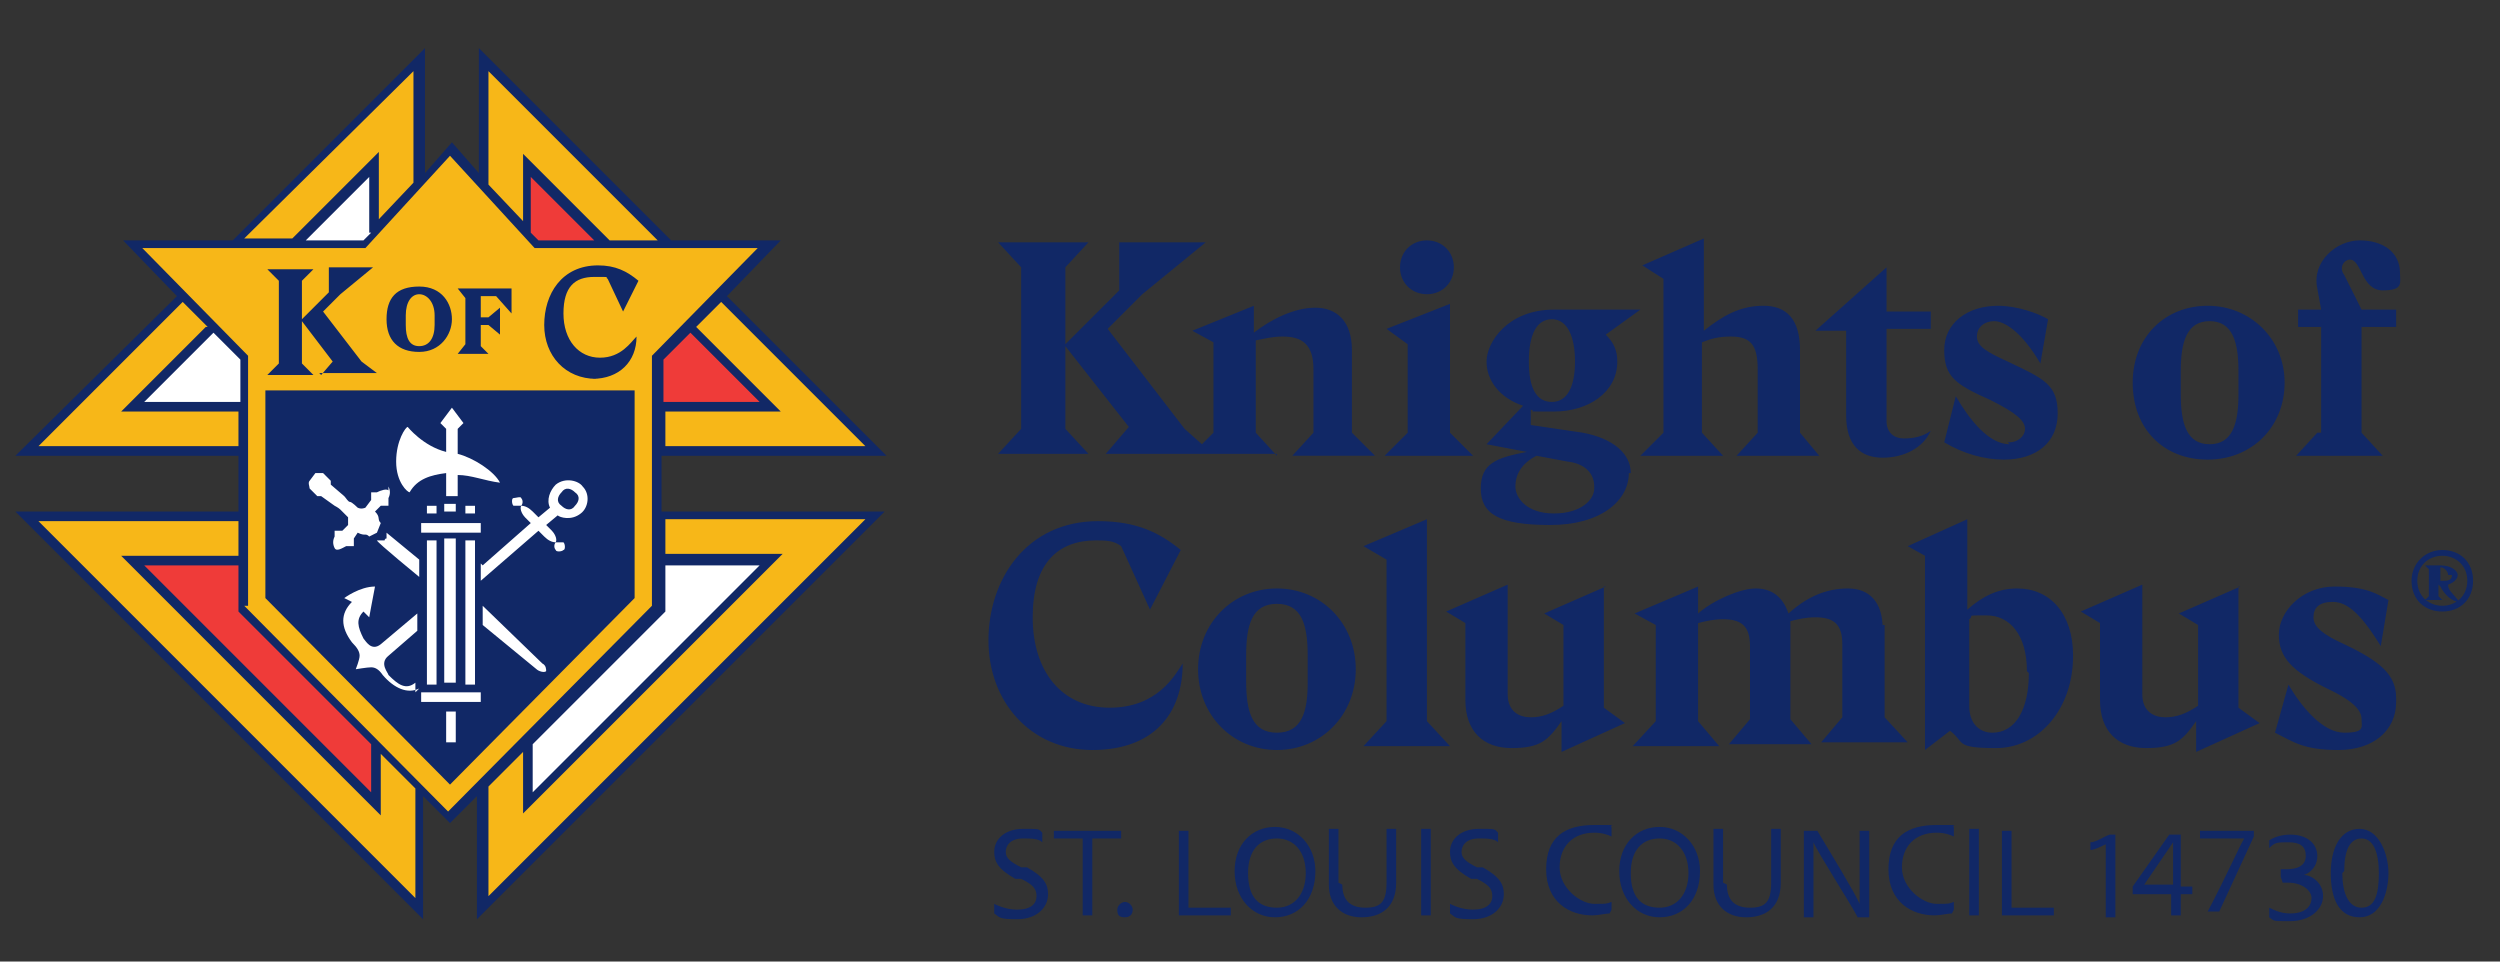
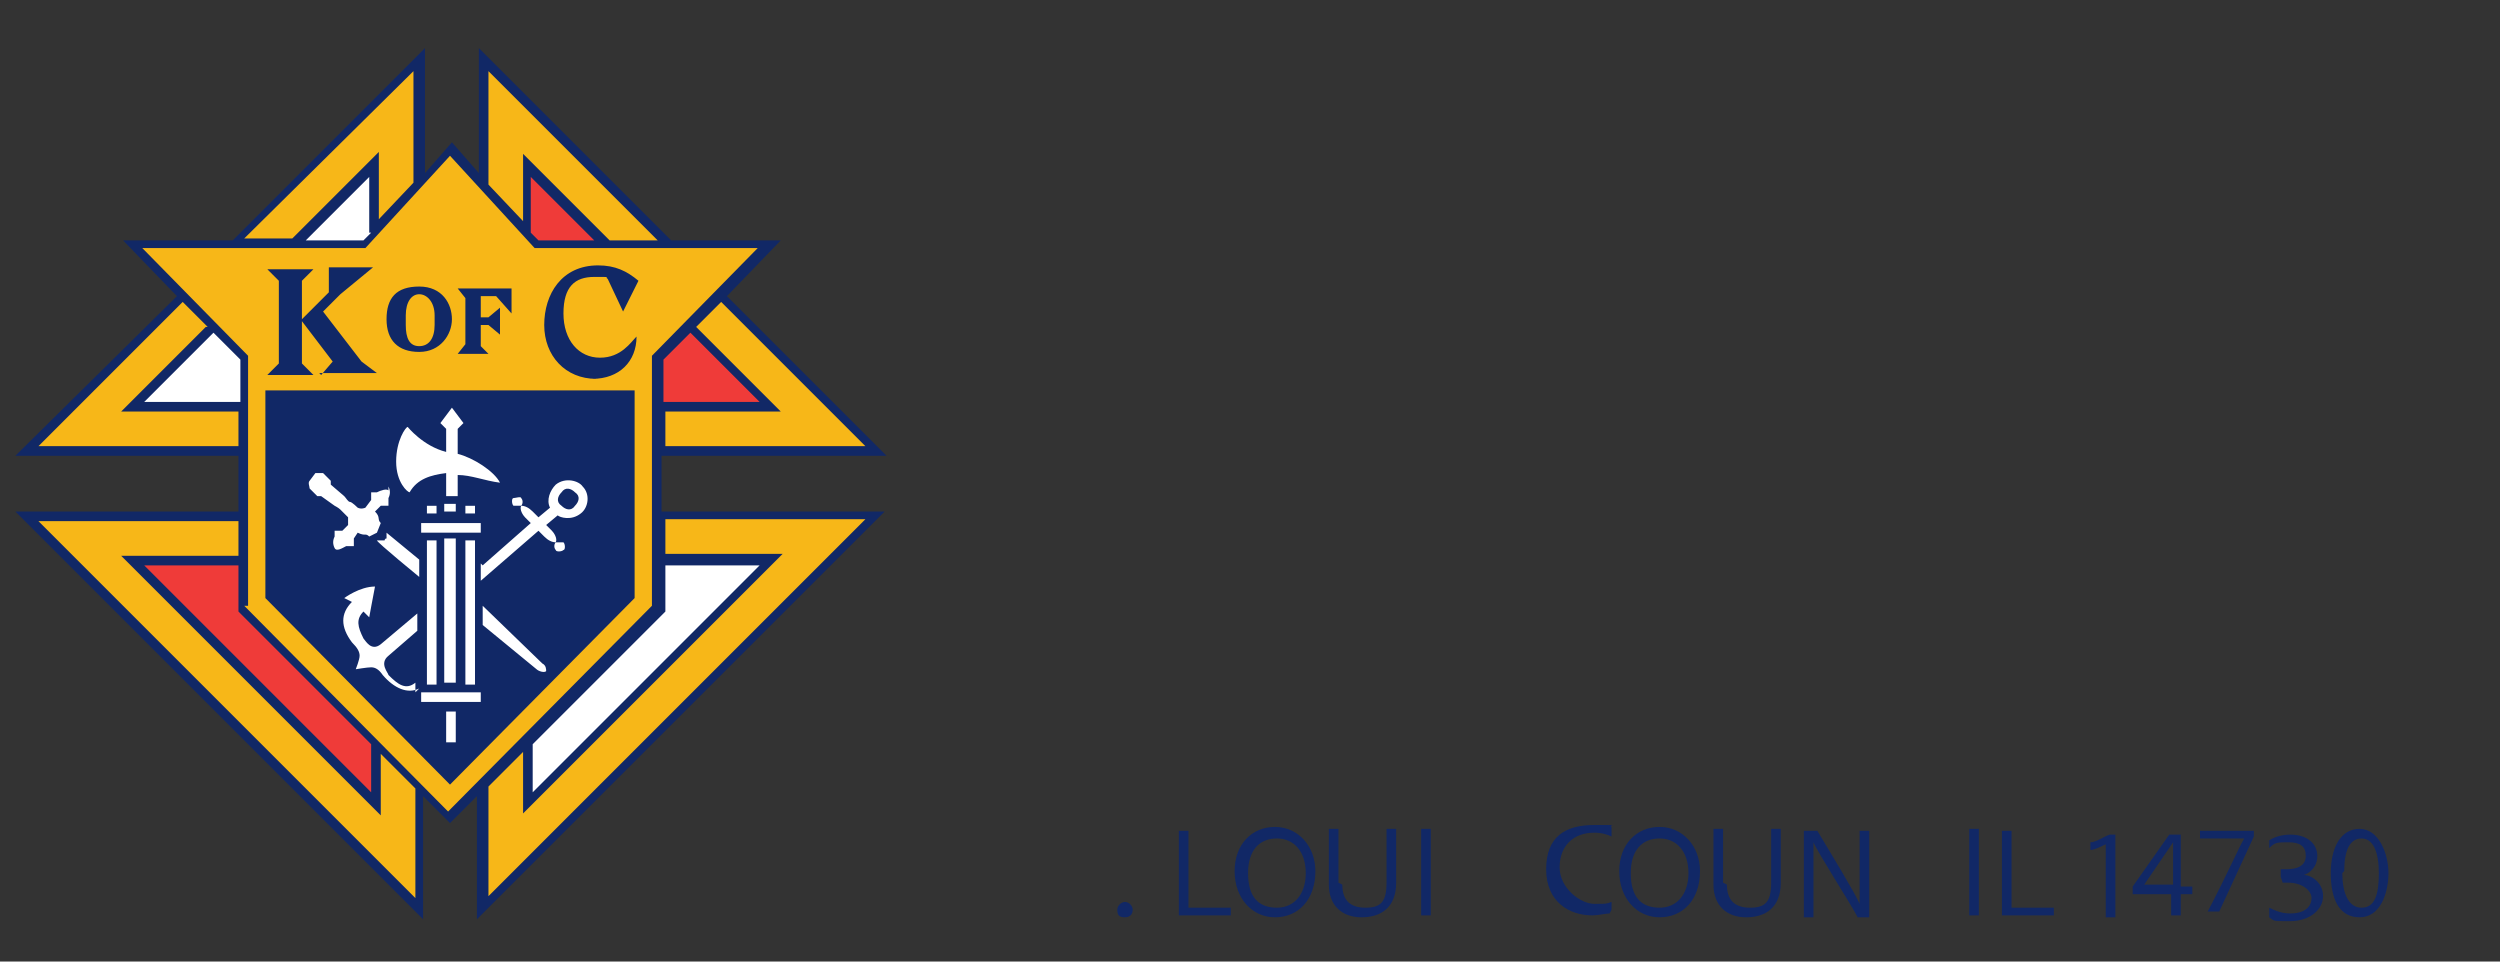
<svg xmlns="http://www.w3.org/2000/svg" id="Layer_1" version="1.1" viewBox="0 0 130 50">
  <rect x="0" y="0" width="130" height="50" fill="#333333" stroke="none" />
  <defs>
    <style>
      .st0 {
        fill: #112866;
      }

      .st1 {
        fill: #ef3b39;
      }

      .st2 {
        fill: #f7b718;
      }

      .st3 {
        isolation: isolate;
      }

      .st4 {
        fill: #fff;
      }
    </style>
  </defs>
  <g>
-     <path class="st0" d="M125.4,30.2c0-.9.7-1.6,1.6-1.6s1.6.6,1.6,1.6-.7,1.6-1.6,1.6-1.6-.6-1.6-1.6ZM128.3,30.2c0-.8-.6-1.3-1.3-1.3s-1.3.5-1.3,1.3.6,1.3,1.3,1.3,1.3-.5,1.3-1.3ZM126.8,30.4h0v.6l.2.2h-.9l.2-.2v-1.4l-.2-.2h.8c.6,0,.9.3.9.5s-.2.4-.5.5c0,.3.2.4.6.9-.4,0-.8-.4-1-.8h0ZM127.3,29.9c0-.2-.2-.4-.4-.4h0v.7h.2c.3,0,.4-.1.4-.3h0ZM124.6,36.5c0,1.5-1.2,2.5-3,2.5s-2.3-.4-3.3-.9l.7-2.5c.7,1.2,1.8,2.5,2.9,2.5s.9-.3.9-.7-.3-.9-1.8-1.6c-1.8-.9-2.5-1.6-2.5-2.8s1.2-2.5,2.9-2.5,2.2.4,2.8.7l-.4,2.4c-1.1-1.8-1.8-2.3-2.5-2.3s-1,.3-1,.8.5.9,1.6,1.4c1.9.9,2.7,1.6,2.7,2.8h0ZM116.5,30.5l-3.2,1.4,1,.6v4.2c-.6.4-1.1.6-1.7.6s-1.2-.3-1.2-1.2v-5.7l-3.2,1.4,1,.6v4c0,1.6.9,2.5,2.4,2.5s1.9-.4,2.6-1.4v1.6l3.3-1.5-1.1-.8v-6.3h0ZM107.8,34.1c0,2.8-1.8,4.8-4,4.8s-1.6-.3-2.4-.9l-1.3,1v-10.1l-.9-.5,3.1-1.4v4.7c.8-.7,1.6-1.1,2.6-1.1,1.7,0,2.9,1.3,2.9,3.5h0ZM105.4,34.9c0-1.9-.9-2.9-2.1-2.9s-.6,0-.9.2v4.5c0,1,.6,1.4,1.2,1.4,1.2,0,1.9-1.2,1.9-3.1h0ZM97.9,32.7c0-1.4-.7-2.1-1.8-2.1s-2.1.4-3.1,1.3c-.3-.9-.9-1.3-1.7-1.3s-2.2.6-3,1.3v-1.4l-3.3,1.4,1.1.6v5l-1.2,1.3h4.5l-1.1-1.3v-5.1c.4-.1.8-.2,1.3-.2,1,0,1.4.4,1.4,1.4v3.8l-1.1,1.3h4.3l-1.1-1.3v-5.1c.4-.1.8-.2,1.3-.2,1,0,1.4.4,1.4,1.4v3.8l-1.1,1.3h4.5l-1.2-1.3v-4.8h-.1ZM83.5,30.5l-3.2,1.4,1,.6v4.2c-.6.4-1.1.6-1.7.6s-1.2-.3-1.2-1.2v-5.7l-3.2,1.4,1,.6v4c0,1.6.9,2.5,2.4,2.5s1.9-.4,2.6-1.4v1.6l3.3-1.5-1.1-.8v-6.3h0ZM74.2,27l-3.3,1.4,1.2.7v8.4l-1.2,1.3h4.5l-1.2-1.3v-10.4h0ZM70.5,34.8c0,2.4-1.8,4.2-4.1,4.2s-4.1-1.8-4.1-4.2,1.8-4.2,4.1-4.2,4.1,1.8,4.1,4.2ZM68,34.1c0-1.6-.3-2.7-1.6-2.7s-1.6,1.1-1.6,2.7v1.3c0,1.6.3,2.7,1.6,2.7s1.6-1.1,1.6-2.6v-1.3ZM56.9,28.1c.6,0,1,0,1.4.3l1.5,3.3,1.6-3.1c-1.1-.9-2.3-1.5-4.3-1.5-3.7,0-5.7,3-5.7,6.2s2.2,5.7,5.4,5.7,4.7-1.9,4.7-4.5c-.4.6-1.3,2.3-3.8,2.3s-4-1.9-4-4.7,1.3-4,3.3-4h0ZM120.5,22.5l-1.1,1.2h4.5l-1.1-1.2v-5.5h1.8v-.9h-1.8l-.9-1.8c-.3-.4,0-.8.3-.8.6,0,.6,1.6,1.7,1.6s.9-.4.9-.9c0-1.1-.9-1.7-2.1-1.7s-2.5,1.1-2.2,2.5l.2,1.1h-1.2v.9h1.2v5.5h0ZM118.8,19.9c0,2.3-1.7,4-4,4s-3.9-1.6-3.9-4,1.7-4,3.9-4,4,1.7,4,4ZM116.4,19.3c0-1.5-.3-2.6-1.5-2.6s-1.5,1.1-1.5,2.6v1.2c0,1.5.3,2.6,1.5,2.6s1.5-1.1,1.5-2.6v-1.3h0ZM104.5,23.1c-1.1,0-2.1-1.3-2.8-2.5l-.6,2.4c1,.6,2.1.9,3.1.9,1.7,0,2.8-.9,2.8-2.4s-.7-1.8-2.6-2.7c-1.1-.5-1.6-.8-1.6-1.3s.4-.8.9-.8,1.4.5,2.4,2.2l.4-2.3c-.5-.3-1.6-.7-2.6-.7-1.6,0-2.8.9-2.8,2.3s.6,1.8,2.4,2.6c1.4.7,1.8,1.1,1.8,1.5s-.4.7-.8.7h-.1ZM96,21.6c0,1.6.8,2.2,1.9,2.2s2.1-.5,2.5-1.4c-.4.3-.9.4-1.4.4s-.9-.3-.9-.9v-4.8h2.3v-.9h-2.3v-2.3l-3.7,3.3h1.6v4.6h0ZM85.2,23.7h4.4l-1.1-1.2v-4.7c.5-.2.9-.3,1.5-.3,1,0,1.4.4,1.4,1.7v3.3l-1.1,1.2h4.3l-1-1.2v-4.3c0-1.6-.7-2.3-1.9-2.3s-2.1.5-3.1,1.3v-4.8l-3.2,1.4,1.1.7v8l-1.2,1.2h0ZM84.7,24.6c0,1.4-1.4,2.7-4.1,2.7s-3.6-.6-3.6-1.9.8-1.6,2.4-1.9l-2.1-.4,1.9-2c-1.2-.4-1.9-1.3-1.9-2.3s1.1-2.7,3.5-2.7h4.5l-1.8,1.3c.4.4.6.8.6,1.4,0,1.6-1.5,2.6-3.3,2.6s-.8,0-1.2-.1v.8l2.7.4c1.6.3,2.5,1.1,2.5,2.1h0ZM79.5,18.8c0,1.4.4,2.1,1.2,2.1s1.2-.8,1.2-2.1-.4-2.2-1.2-2.2-1.2.8-1.2,2.2ZM82.9,25.3c0-.7-.5-1.2-1.4-1.3l-1.6-.3c-.8.4-1.1,1-1.1,1.6s.6,1.4,2,1.4,2.1-.7,2.1-1.3h0ZM74.2,15.3c.8,0,1.4-.6,1.4-1.4s-.6-1.4-1.4-1.4-1.4.6-1.4,1.4.6,1.4,1.4,1.4ZM72.1,23.7h4.5l-1.2-1.2v-6.7l-3.3,1.3,1.1.8v4.6l-1.2,1.2h0ZM66.4,23.7l-1.1-1.2v-4.8c.5-.1.9-.2,1.4-.2,1,0,1.6.4,1.6,1.7v3.3l-1.1,1.2h4.3l-1.2-1.2v-4.3c0-1.5-.8-2.2-1.9-2.2s-2.3.6-3.2,1.3v-1.4l-3.2,1.3,1.1.6v4.7l-.6.6-.9-.8-4-5.2,1.8-1.8,3.3-2.7h-4.5v2.5l-2.8,2.8v-4l1.2-1.3h-4.7l1.2,1.3v8.4l-1.2,1.3h4.7l-1.2-1.3v-4.3l3.3,4.2-1.2,1.4h8.9Z" />
    <g>
      <path class="st0" d="M34.5,23.7h11.6l-8.3-8.3,2.8-2.9h-5.7L24.9,2.5v6.5l-1.4-1.6-1.4,1.6V2.5l-10,10h-5.7l2.8,2.9L.8,23.7h11.6v2.9H.8l21.2,21.2v-6.4l1.4,1.4,1.4-1.4v6.4l21.2-21.2h-11.6v-2.9Z" />
      <path class="st1" d="M12.4,29.4v2.4l6.9,6.9v2.5l-11.8-11.8h5ZM31,12.5h-3l-.4-.4v-2.9l3.3,3.3h0ZM34.5,20.9v-2.2l1.4-1.4,3.6,3.6h-5Z" />
      <path class="st4" d="M12.4,20.9h-4.9l3.6-3.6,1.4,1.4v2.2h0ZM19.3,12.1l-.4.4h-3l3.3-3.3v2.9h0ZM27.7,38.7l6.9-6.9v-2.4h4.9l-11.8,11.8v-2.5h0Z" />
      <path class="st2" d="M12.9,31.5v-13l-5.5-5.6h11.6l4.4-4.8,4.4,4.8h11.6l-5.5,5.6v13l-10.6,10.7-10.6-10.7ZM25.4,46.6v-5.7l1.8-1.8v3.2l13.5-13.5h-6.1v-1.8h10.4l-19.6,19.6h0ZM2,27.1h10.4v1.8h-6.1l13.5,13.5v-3.2l1.8,1.8v5.7L2,27.1ZM10.7,17l-4.4,4.4h6.1v1.8H2l7.5-7.5,1.3,1.3h0ZM21.5,9.5l-1.8,1.9v-3.5l-4.5,4.5h-2.5L21.5,3.7v5.8ZM31.7,12.5l-4.5-4.5v3.5l-1.8-1.9V3.7l8.8,8.8h-2.5ZM34.5,21.4h6.1l-4.4-4.4,1.3-1.3,7.5,7.5h-10.4v-1.8h0ZM33.1,20.3H13.8v10.8l9.6,9.7,9.6-9.7v-10.8h0Z" />
      <path class="st4" d="M21.8,35.8c-.6.3-1.3,0-1.9-.7-.2-.3-.4-.4-.6-.4s-.8.1-.8.1c0,0,.2-.5.2-.7s-.1-.4-.4-.7c-.6-.8-.6-1.5,0-2.1l-.4-.2h0s.8-.6,1.6-.6c-.1.5-.3,1.6-.3,1.6h0l-.3-.3c-.4.4-.3.8,0,1.4.1.1.4.7.9.3l1.9-1.6v.9l-1.5,1.3c-.5.4,0,.9,0,1,.5.5.9.8,1.4.4v.7-.2ZM25.1,29.4l2.5-2.2-.3-.3c-.1-.1-.3-.4-.2-.6-.1,0-.3,0-.4,0-.1-.1-.1-.4,0-.4s.4-.1.4,0c.1.1.1.3,0,.4.2,0,.4.1.6.3l.3.3.6-.5c-.2-.4,0-.9.3-1.2.5-.4,1.2-.2,1.4.1.4.4.3,1.1-.1,1.4-.5.4-1.1.2-1.2.1l-.6.5.3.3c.1.1.3.4.2.6.1,0,.3,0,.4,0,.1.1.1.4,0,.4-.1.1-.4.1-.4,0-.1-.1-.1-.3,0-.4-.2,0-.4-.1-.6-.3l-.3-.3-3,2.6v-.9h0ZM29.9,26.3c.2-.2.3-.5,0-.7-.2-.2-.5-.3-.7,0-.2.2-.3.5,0,.7.2.2.5.3.7,0ZM25.1,32.5l2.8,2.3c.1.1.4.2.5.1,0-.1,0-.3-.2-.4l-3.1-3v1ZM21.8,29.1l-1.7-1.4v.3c-.1,0-.1.1-.1.1h-.4c0,.1,2.2,1.9,2.2,1.9v-.9h0ZM20.2,25.5c-.1-.1-.4,0-.6.1h-.3v.4l-.3.4s-.2.1-.4,0c0,0-.3-.3-.4-.3s-.2-.2-.3-.3l-.7-.6h0v-.2l-.4-.4c-.1,0-.3,0-.4,0l-.3.4c-.1.1,0,.3,0,.4l.4.4h.2l.7.5c0,0,.2.1.3.2.1.1.4.4.4.4,0,.1,0,.3,0,.4l-.3.3h-.4v.3c-.1.2-.1.4,0,.6s.4,0,.6-.1h.4v-.4l.2-.3c.4.2.4,0,.6.2h0c0,0,.4-.2.4-.2l.2-.5h0c-.2-.2,0-.3-.3-.6l.3-.3h.4v-.4c.1-.2.1-.4,0-.6h0ZM24.2,26.7h.5v-.4h-.5v.4h0ZM24.7,28.1h-.5v7.5h.5s0-7.5,0-7.5ZM23.3,38.6h.4v-1.6c.1,0-.5,0-.5,0v1.6ZM21.9,36h0v.5h3.1v-.5h-3.1ZM23.7,26.2h-.6v.4h.6v-.4h0ZM25,27.7h0v-.5h-3.1v.5h3.1ZM23.2,25.8h.6v-1.1c.7,0,1.4.3,2.2.4-.3-.6-1.4-1.3-2.2-1.5v-1.3l.3-.3-.6-.8-.6.8.3.3v.2c0,0,0,1,0,1-1.2-.3-2-1.3-2-1.3-.1,0-.6.7-.6,1.8s.6,1.6.7,1.6h0c.4-.7,1.1-.9,1.9-1v1.1h0ZM22.2,26.7h.5v-.4h-.5v.4h0ZM23.7,28h-.6v7.5h.6v-7.5h0ZM22.2,35.6h.5v-7.5h-.5v7.5h0Z" />
      <path class="st0" d="M16.7,19.5l.6-.7-1.6-2.1v2.2l.6.6h-2.4l.6-.6v-4.3l-.6-.6h2.4l-.6.6v2l1.4-1.4v-1.3h2.3l-1.7,1.4-.9.9,2,2.6.8.6h-3ZM30.8,19.7c1.4,0,2.3-.9,2.3-2.2h0c0-.1,0,0,0,0-.3.3-.8,1.1-1.9,1.1s-1.9-.9-1.9-2.3.6-1.9,1.6-1.9.5,0,.7.1l.8,1.7.8-1.6h0c-.6-.5-1.2-.8-2.1-.8-1.9,0-2.8,1.5-2.8,3.1s1.1,2.8,2.7,2.8M21.8,18.3c1.1,0,1.7-.9,1.7-1.7s-.5-1.7-1.7-1.7-1.7.6-1.7,1.7.6,1.7,1.7,1.7M21.8,15.3c.4,0,.8.4.8,1.1v.5c0,.7-.3,1.1-.8,1.1s-.7-.4-.7-1.1v-.5c0-.7.3-1.1.7-1.1M25,17.8v-.9h.4l.6.5v-1.4l-.6.5h-.4v-1.1h.8l.8.9v-1.3h-2.8l.4.5v2.4l-.4.5h1.6l-.4-.4h0Z" />
    </g>
  </g>
  <g class="st3">
    <g class="st3">
-       <path class="st0" d="M51.7,47.5s0,0,0,0v-.5s0,0,0,0c.4.2.8.3,1.2.3.7,0,1-.3,1-.7s-.2-.6-.8-.9h-.3c-.9-.5-1.1-.9-1.1-1.4,0-.7.6-1.2,1.5-1.2s.8,0,1,.2c0,0,0,0,0,0v.5s0,0,0,0c-.2-.2-.6-.2-1-.2-.7,0-.9.4-.9.7s.2.5.8.8h.3c.9.5,1.1.9,1.1,1.4,0,.7-.6,1.3-1.6,1.3s-.9-.1-1.2-.3Z" />
-       <path class="st0" d="M56.3,43.6h-1.5s0,0,0,0v-.4c0,0,0,0,.1,0h3.4s0,0,0,0v.4c0,0,0,0,0,0h-1.5v4s0,0,0,0h-.5s0,0,0,0v-4Z" />
      <path class="st0" d="M58.1,47.3c0-.2.2-.4.4-.4s.4.2.4.4-.1.4-.4.4-.4-.1-.4-.4Z" />
      <path class="st0" d="M61.3,47.7s0,0,0,0v-4.5s0,0,0,0h.5s0,0,0,0v4h2.2s0,0,0,0v.4c0,0-.1,0-.1,0h-2.6Z" />
      <path class="st0" d="M68.4,45.3c0,1.5-.9,2.4-2.1,2.4s-2.1-1-2.1-2.4.9-2.3,2.1-2.3,2.1,1,2.1,2.3ZM66.4,47.2c.9,0,1.5-.7,1.5-1.8,0-1.1-.6-1.8-1.5-1.8s-1.5.6-1.5,1.8.5,1.8,1.5,1.8Z" />
      <path class="st0" d="M69.8,46c0,.8.4,1.2,1.2,1.2s1.1-.3,1.1-1.3v-2.8s0,0,0,0h.5s0,0,0,0v2.8c0,1.3-.8,1.8-1.8,1.8s-1.7-.6-1.7-1.7v-2.9s0,0,0,0h.5s0,0,0,0v2.8Z" />
      <path class="st0" d="M74.4,47.6s0,0,0,0h-.5s0,0,0,0v-4.5s0,0,0,0h.5s0,0,0,0v4.5Z" />
-       <path class="st0" d="M75.4,47.5s0,0,0,0v-.5s0,0,0,0c.4.2.8.3,1.2.3.7,0,1-.3,1-.7s-.2-.6-.8-.9h-.3c-.9-.5-1.1-.9-1.1-1.4,0-.7.6-1.2,1.5-1.2s.8,0,1,.2c0,0,0,0,0,0v.5s0,0,0,0c-.2-.2-.6-.2-1-.2-.7,0-.9.4-.9.7s.2.5.8.8h.3c.9.5,1.1.9,1.1,1.4,0,.7-.6,1.3-1.6,1.3s-.9-.1-1.2-.3Z" />
      <path class="st0" d="M83.7,47.5s0,0,0,0c-.2,0-.6.1-.9.1-1.2,0-2.4-.7-2.4-2.4s1-2.3,2.5-2.3.7,0,.9.1c0,0,0,0,0,0v.5s0,0,0,0c-.2-.1-.5-.2-.9-.2-1.1,0-1.8.7-1.8,1.8s1.1,1.9,1.8,1.9.6,0,.9-.1c0,0,0,0,0,0v.4Z" />
      <path class="st0" d="M88.4,45.3c0,1.5-.9,2.4-2.1,2.4s-2.1-1-2.1-2.4.9-2.3,2.1-2.3,2.1,1,2.1,2.3ZM86.3,47.2c.9,0,1.5-.7,1.5-1.8,0-1.1-.6-1.8-1.5-1.8s-1.5.6-1.5,1.8.5,1.8,1.5,1.8Z" />
      <path class="st0" d="M89.8,46c0,.8.4,1.2,1.2,1.2s1.1-.3,1.1-1.3v-2.8s0,0,0,0h.5s0,0,0,0v2.8c0,1.3-.8,1.8-1.8,1.8s-1.7-.6-1.7-1.7v-2.9s0,0,0,0h.5s0,0,0,0v2.8Z" />
      <path class="st0" d="M93.8,47.7s0,0,0,0v-4.5s0,0,0,0h.7s0,0,0,0c.6,1,2,3.3,2.2,3.8h0c0-.2,0-.4,0-1.1v-2.7s0,0,0,0h.5s0,0,0,0v4.5s0,0,0,0h-.6s0,0,0,0c-.3-.6-2.1-3.4-2.3-3.9h0c0,.3,0,.6,0,1.2v2.7s0,0,0,0h-.5Z" />
-       <path class="st0" d="M101.5,47.5s0,0,0,0c-.2,0-.6.1-.9.1-1.2,0-2.4-.7-2.4-2.4s1-2.3,2.5-2.3.7,0,.9.1c0,0,0,0,0,0v.5s0,0,0,0c-.2-.1-.5-.2-.9-.2-1.1,0-1.8.7-1.8,1.8s1.1,1.9,1.8,1.9.6,0,.9-.1c0,0,0,0,0,0v.4Z" />
      <path class="st0" d="M102.9,47.6s0,0,0,0h-.5s0,0,0,0v-4.5s0,0,0,0h.5s0,0,0,0v4.5Z" />
      <path class="st0" d="M104.1,47.7s0,0,0,0v-4.5s0,0,0,0h.5s0,0,0,0v4h2.2s0,0,0,0v.4c0,0-.1,0-.1,0h-2.6Z" />
      <path class="st0" d="M109.5,47.7s0,0,0,0v-3.8c-.2.1-.6.3-.8.3,0,0,0,0,0,0v-.4s0,0,0,0c.3,0,.7-.3,1-.4,0,0,0,0,0,0h.3s0,0,0,0v4.3s0,0,0,0h-.5Z" />
      <path class="st0" d="M110.9,46.5s0,0,0,0v-.4s0,0,0,0l1.9-2.7s0,0,0,0h.6s0,0,0,0v2.7h.6s0,0,0,0v.4c0,0,0,0-.1,0h-.5v1.1s0,0,0,0h-.5s0,0,0,0v-1.1h-2ZM113,45.2c0-.7,0-1.2,0-1.4h0c-.2.3-1.3,1.9-1.5,2.2h1.5v-.9Z" />
      <path class="st0" d="M117.2,43.2s0,0,0,0v.3s0,0,0,0c-.5,1.1-1.3,2.8-1.8,3.9,0,0,0,0,0,0h-.6s0,0,0,0c1-1.9,1.7-3.5,1.9-3.8h-2.3s0,0,0,0v-.4c0,0,0,0,.1,0h2.8Z" />
      <path class="st0" d="M118.6,45.6s0,0,0,0v-.4s0,0,0,0h.3c.6,0,1-.2,1-.7s-.3-.7-.9-.7-.7,0-1,.3c0,0,0,0,0,0v-.4s0,0,0,0c.3-.2.7-.3,1.1-.3.9,0,1.4.5,1.4,1.1s-.4.9-.7,1c.4,0,1,.4,1,1.1s-.7,1.3-1.7,1.3-.8,0-1.1-.2c0,0,0,0,0,0v-.5s0,0,0,0c.4.2.7.3,1.1.3.8,0,1.1-.4,1.1-.8s-.5-.8-1.2-.8h-.3Z" />
      <path class="st0" d="M121.2,45.4c0-1.3.5-2.3,1.5-2.3s1.5,1.3,1.5,2.3-.4,2.3-1.5,2.3-1.5-1-1.5-2.3ZM121.8,45.4c0,1,.3,1.8,1,1.8s.9-.7.9-1.8-.3-1.8-.9-1.8-.9.6-.9,1.7Z" />
    </g>
  </g>
</svg>